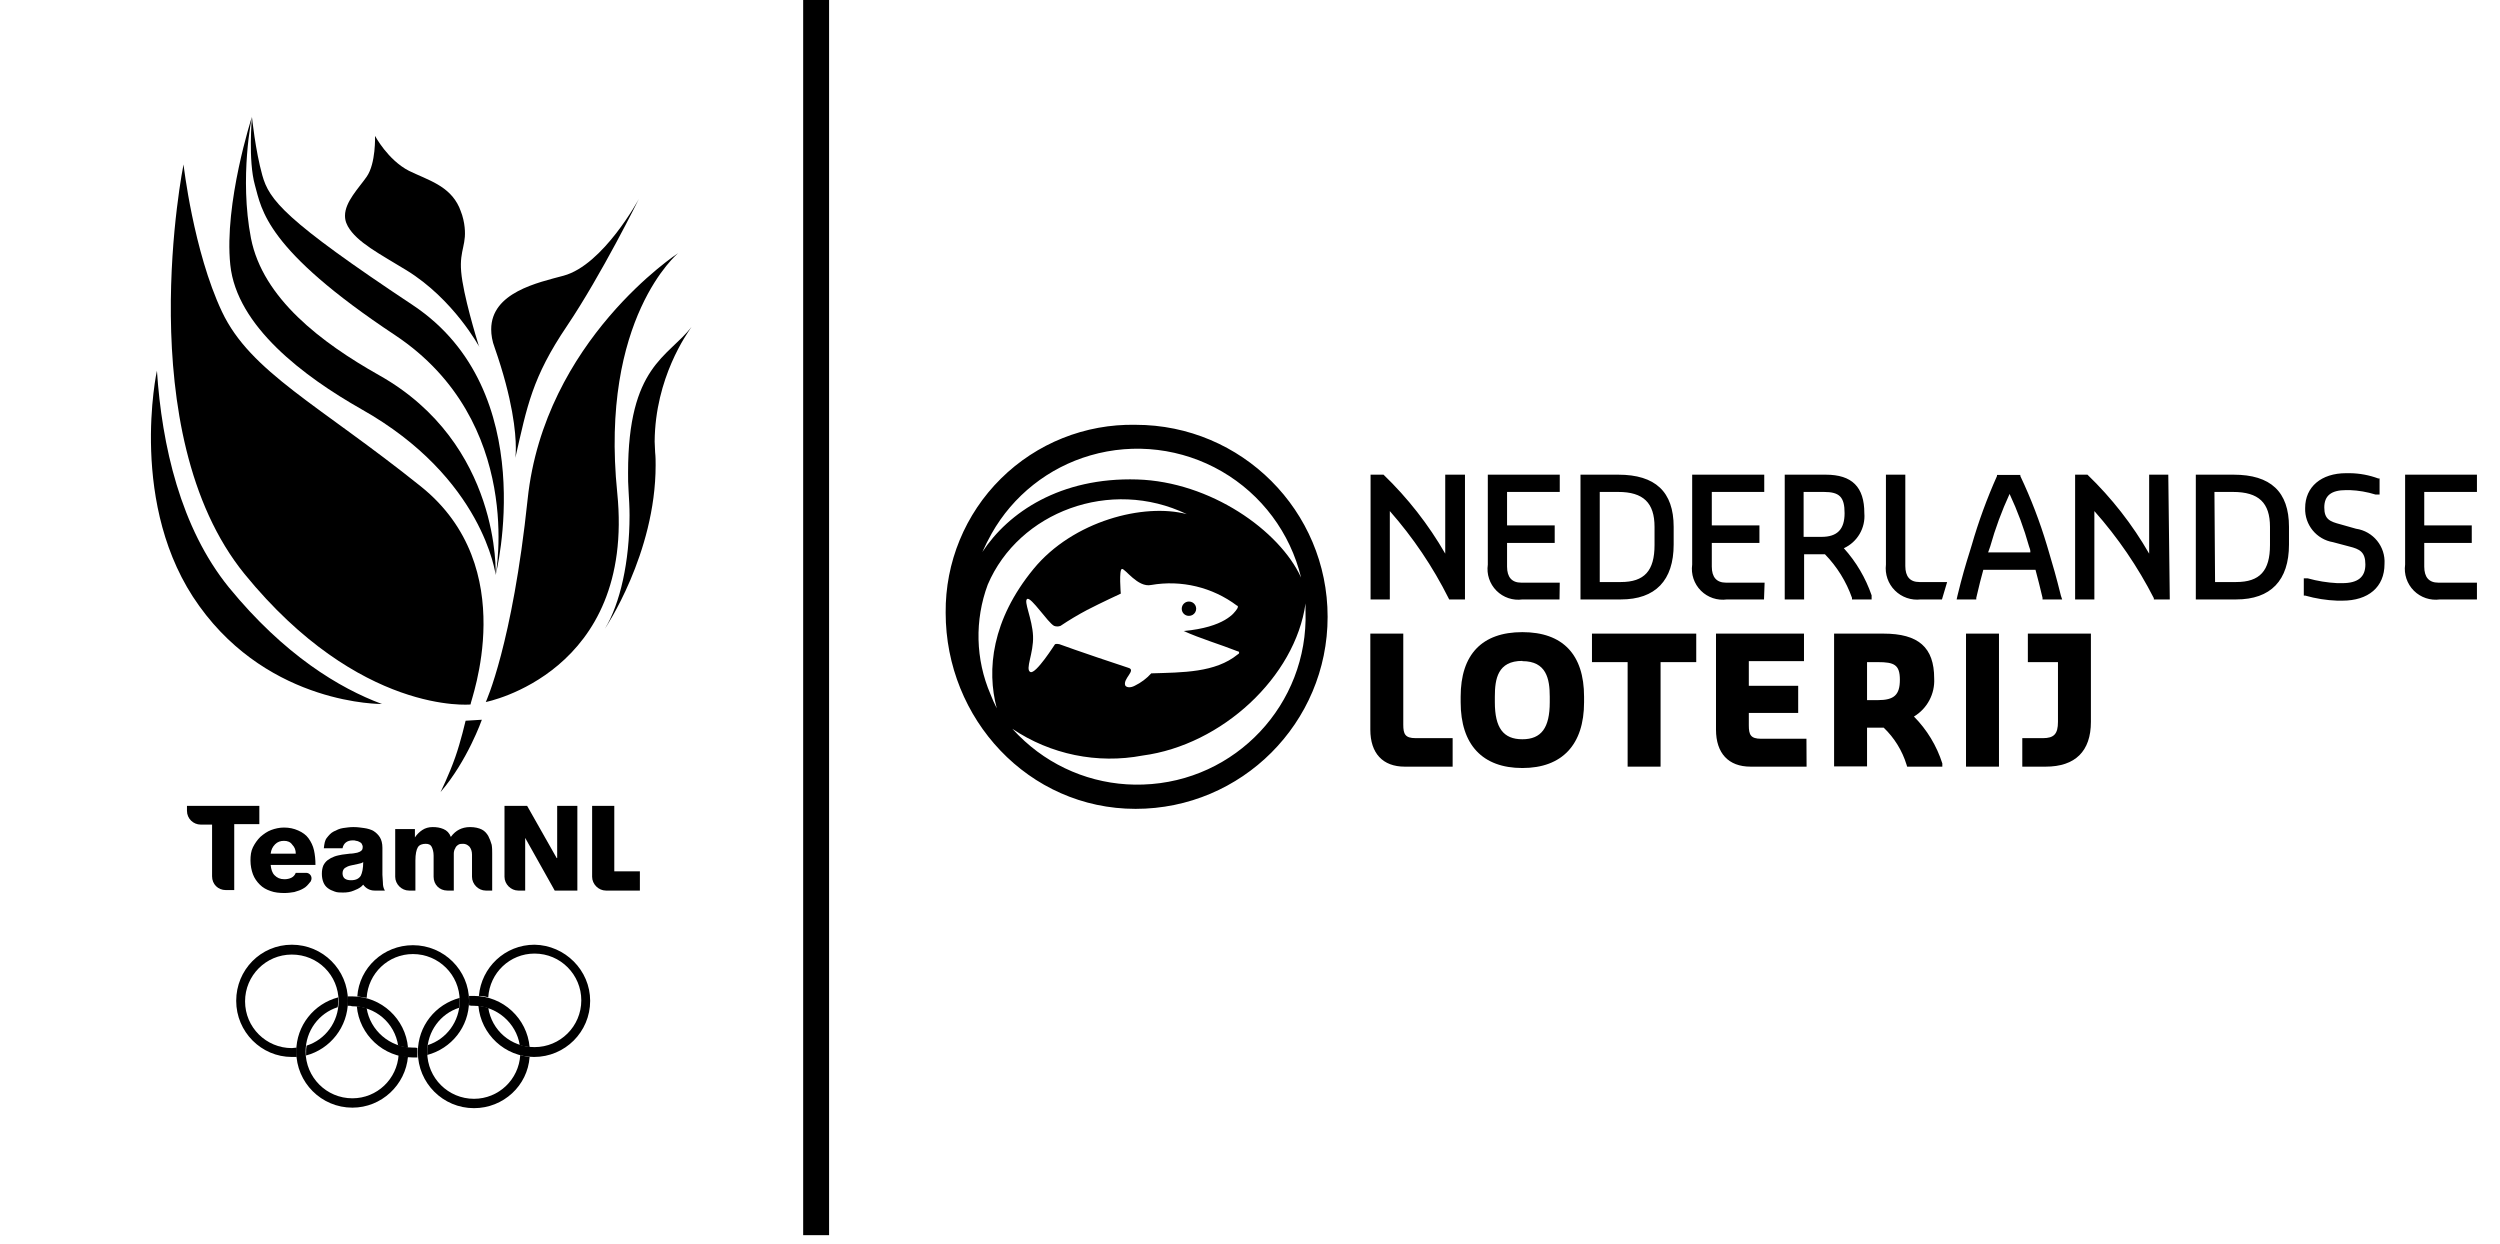
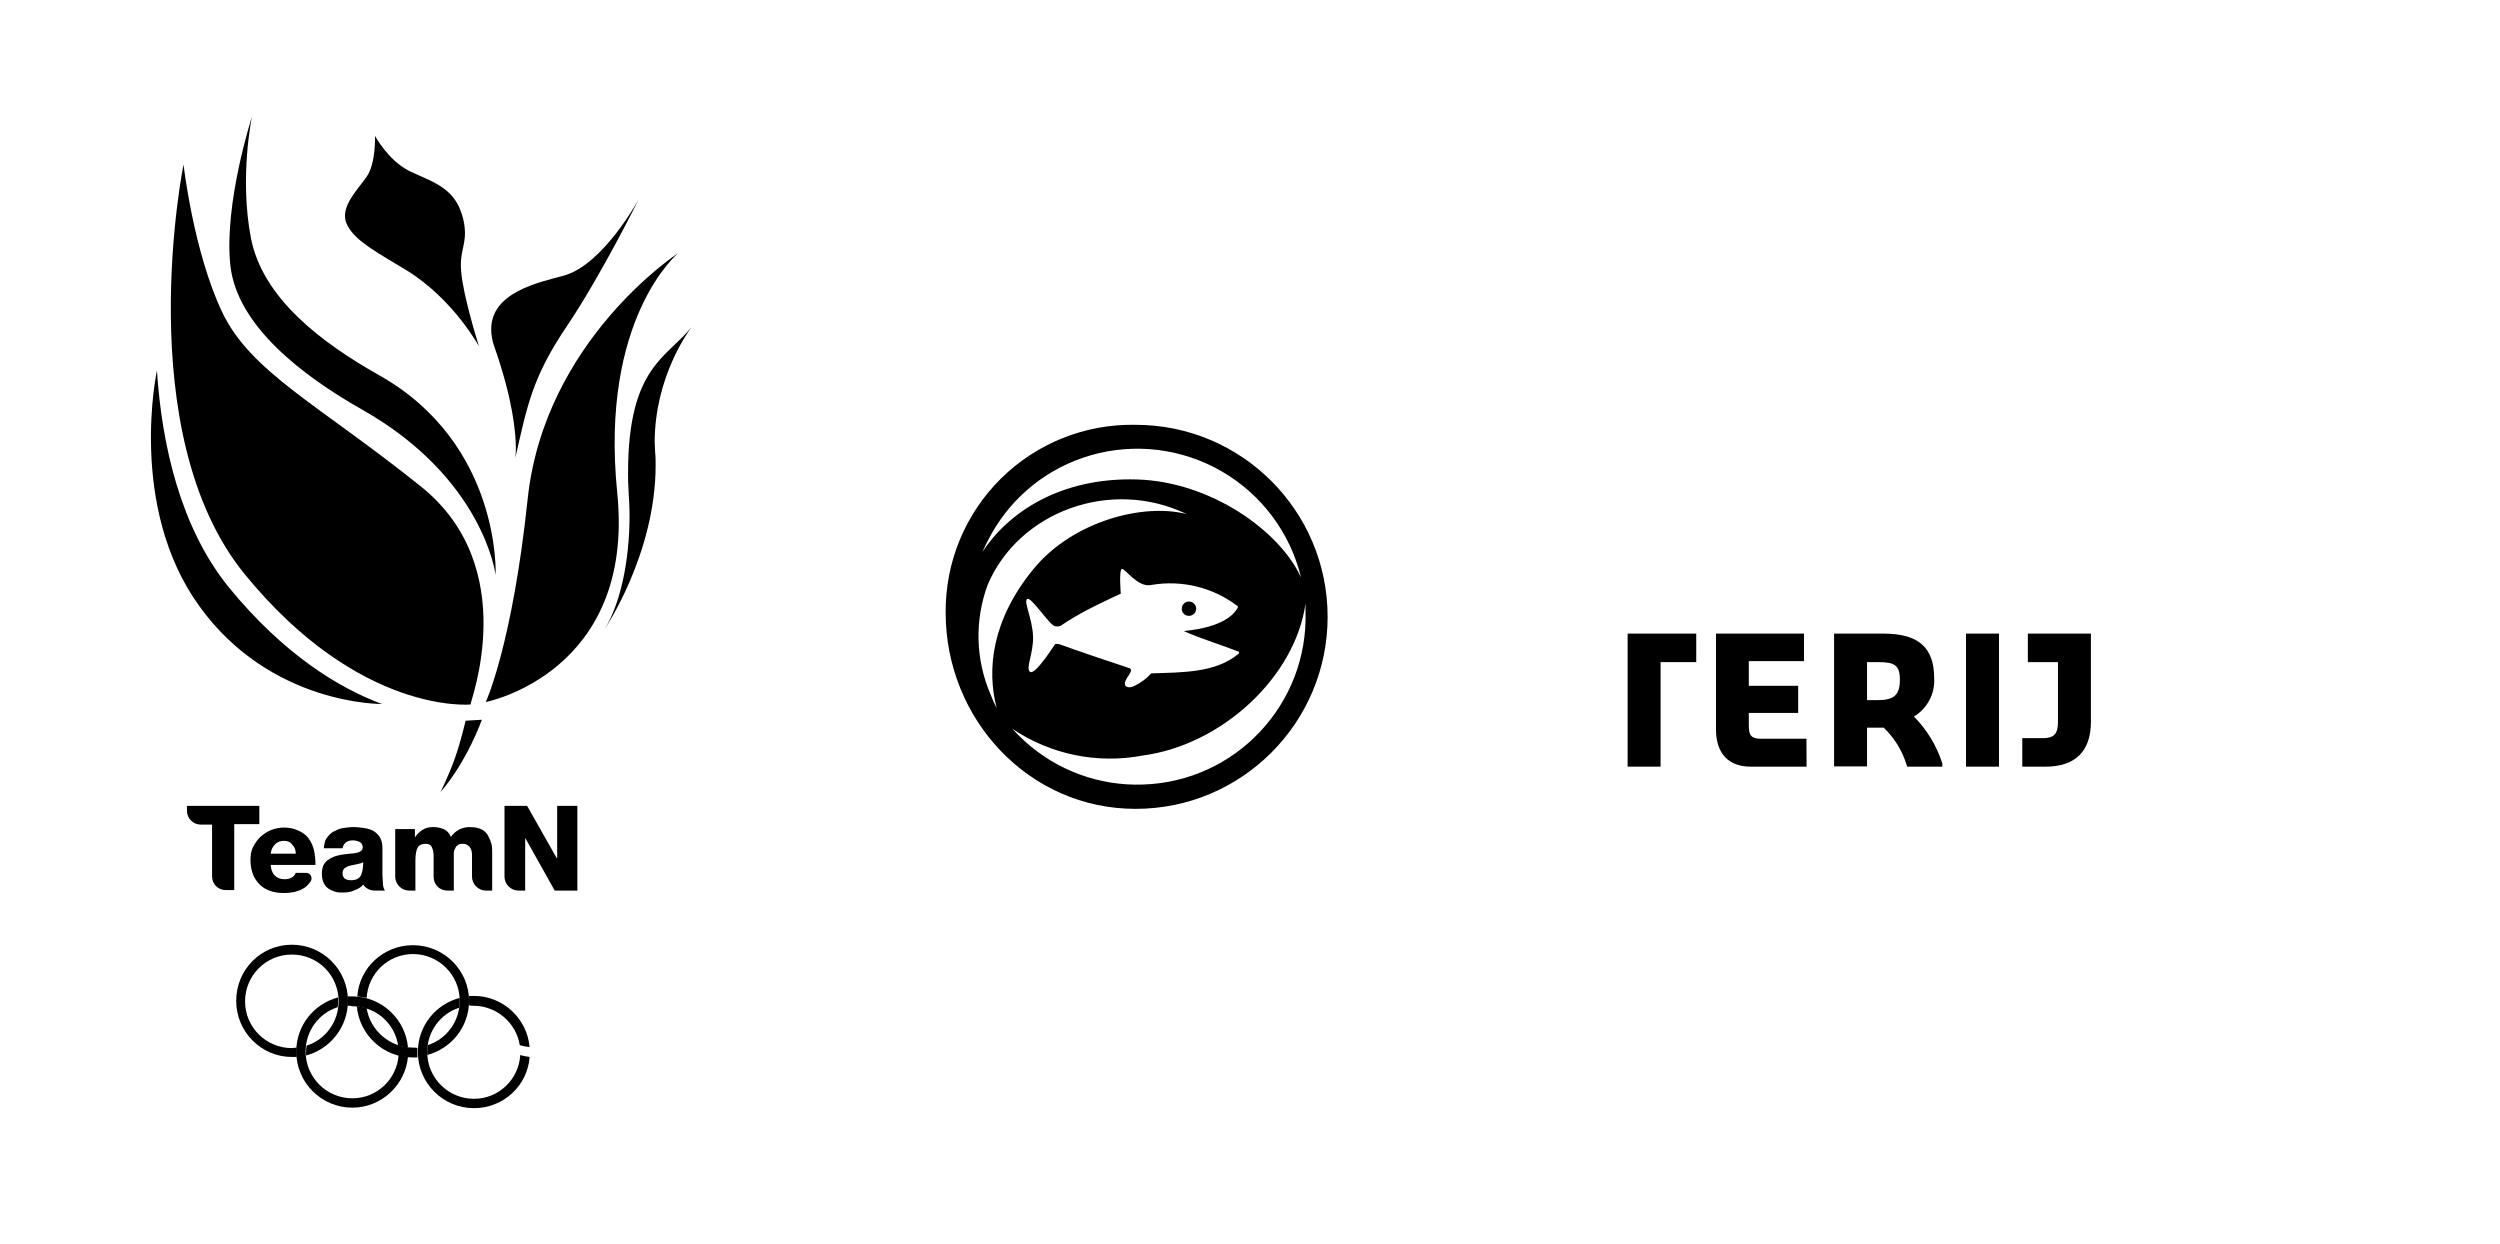
<svg xmlns="http://www.w3.org/2000/svg" width="193" height="96" viewBox="0 0 193 96" fill="none">
  <path d="M35.945 55.64C35.945 55.64 35.565 57.275 35.147 58.453C34.653 59.859 34.007 61.151 34.007 61.151C36.097 58.719 37.199 55.564 37.199 55.564L35.945 55.64ZM15.384 46.785C20.895 54.462 29.484 54.348 29.484 54.348C26.216 53.132 21.959 50.586 17.665 45.341C13.94 40.742 12.496 34.395 12.116 28.619C12.116 28.581 9.836 39.108 15.384 46.785ZM53.389 25.236C51.565 27.593 48.487 28.239 48.487 36.486C48.487 36.942 48.487 37.398 48.525 37.892C48.563 38.538 48.601 39.146 48.601 39.792C48.601 43.365 47.879 46.595 46.701 48.533C46.701 48.533 50.615 42.757 50.615 35.916C50.615 35.612 50.615 35.27 50.577 34.928C50.577 34.661 50.539 34.358 50.539 34.091C50.577 29.151 53.047 25.73 53.389 25.236ZM53.389 25.236L53.428 25.198C53.428 25.198 53.428 25.198 53.389 25.236ZM40.734 38.538C39.556 49.75 37.503 54.196 37.503 54.196C37.503 54.196 49.057 51.954 47.651 38.044C46.282 24.552 52.363 19.535 52.363 19.535C52.363 19.535 42.026 26.262 40.734 38.538ZM49.323 15.355C49.323 15.355 46.587 20.448 43.508 21.284C41.532 21.816 37.921 22.576 37.921 25.426C37.921 25.844 37.997 26.338 38.187 26.832C39.594 30.861 39.822 33.407 39.822 34.586C39.822 35.08 39.784 35.346 39.784 35.346C40.696 31.355 41.076 29.151 43.774 25.16C46.434 21.208 49.323 15.355 49.323 15.355ZM18.881 44.315C27.774 55.222 36.325 54.386 36.325 54.386C36.287 54.158 40.316 43.821 32.487 37.55C24.619 31.241 19.337 28.733 17.133 24.058C14.928 19.383 14.168 12.694 14.168 12.694C14.168 12.694 9.988 33.369 18.881 44.315ZM28.952 10.49C28.952 10.49 29.028 12.618 28.306 13.645C27.698 14.519 26.634 15.583 26.634 16.647C26.634 16.875 26.672 17.103 26.786 17.331C26.824 17.369 26.824 17.445 26.862 17.483C27.546 18.699 29.332 19.611 31.384 20.866C35.033 23.108 37.009 26.794 37.009 26.794C37.009 26.794 37.009 26.756 36.971 26.718C36.781 26.11 35.755 22.766 35.603 20.98C35.451 19.231 36.097 18.889 35.831 17.255C35.793 17.065 35.755 16.837 35.679 16.609C35.603 16.381 35.527 16.191 35.451 16.001C34.691 14.329 33.057 13.911 31.575 13.189C29.94 12.352 28.952 10.49 28.952 10.49Z" fill="black" />
  <path d="M38.263 44.391C38.263 44.391 38.719 34.281 29.256 28.96C24.81 26.452 20.287 23.032 19.375 18.395C18.463 13.682 19.451 9.008 19.451 9.008C19.451 9.008 17.285 15.697 17.779 20.447C18.273 25.198 23.479 29.075 27.888 31.583C37.351 36.904 38.263 44.391 38.263 44.391Z" fill="black" />
-   <path d="M38.264 44.39C38.264 44.39 41.874 30.214 31.879 23.563C21.921 16.95 20.781 15.43 20.249 13.53C19.717 11.629 19.451 9.045 19.451 9.045C19.451 9.045 19.147 12.389 19.679 14.29C20.211 16.19 20.477 19.23 30.51 25.881C40.544 32.57 38.264 44.39 38.264 44.39Z" fill="black" />
-   <path d="M47.423 67.308V62.215H45.712V67.688C45.712 68.258 46.206 68.752 46.776 68.752H49.399V67.269H47.423V67.308Z" fill="black" />
  <path d="M20.059 62.215H14.434V62.595C14.434 63.203 14.928 63.659 15.498 63.659H16.372V67.65C16.372 68.258 16.828 68.714 17.436 68.714H18.083V63.621H20.021V62.215H20.059Z" fill="black" />
  <path d="M37.693 64.534C37.579 64.344 37.427 64.154 37.199 64.04C36.971 63.926 36.667 63.85 36.287 63.85C35.945 63.85 35.679 63.926 35.451 64.04C35.223 64.154 34.995 64.344 34.805 64.61C34.691 64.306 34.501 64.116 34.235 64.002C33.969 63.888 33.703 63.85 33.399 63.85C33.095 63.85 32.829 63.926 32.601 64.078C32.373 64.23 32.182 64.42 32.031 64.648V64.002H30.51V67.688C30.51 68.258 31.004 68.752 31.574 68.752H32.069V66.434C32.069 65.94 32.145 65.598 32.258 65.408C32.373 65.218 32.601 65.142 32.867 65.142C33.095 65.142 33.247 65.218 33.323 65.37C33.399 65.522 33.475 65.75 33.475 66.054V67.688C33.475 68.296 33.931 68.752 34.539 68.752H35.033V66.434C35.033 66.244 35.033 66.054 35.033 65.902C35.033 65.75 35.071 65.598 35.147 65.484C35.185 65.37 35.261 65.294 35.375 65.218C35.489 65.142 35.603 65.142 35.755 65.142C35.945 65.142 36.097 65.218 36.249 65.37C36.363 65.522 36.439 65.712 36.439 65.978V67.688C36.439 68.258 36.933 68.752 37.503 68.752H37.997V65.902C37.997 65.674 37.997 65.446 37.959 65.218C37.883 64.952 37.807 64.762 37.693 64.534Z" fill="black" />
  <path d="M43.014 62.215V66.243H42.976L40.696 62.215H38.947V67.688C38.947 68.258 39.441 68.752 40.012 68.752H40.544V64.685L42.824 68.752H44.572V62.215H43.014Z" fill="black" />
  <path d="M24.239 65.635C24.163 65.293 24.012 64.989 23.821 64.723C23.631 64.457 23.365 64.267 23.023 64.115C22.681 63.963 22.339 63.887 21.921 63.887C21.579 63.887 21.237 63.963 20.933 64.077C20.629 64.191 20.363 64.381 20.097 64.609C19.869 64.837 19.679 65.103 19.527 65.407C19.375 65.711 19.337 66.053 19.337 66.433C19.337 66.813 19.413 67.193 19.527 67.497C19.641 67.801 19.831 68.067 20.059 68.295C20.287 68.523 20.553 68.675 20.895 68.789C21.199 68.903 21.579 68.941 21.959 68.941C22.225 68.941 22.491 68.903 22.719 68.865C22.985 68.789 23.213 68.713 23.403 68.599C23.631 68.485 23.783 68.295 23.935 68.105L23.974 68.067C24.012 67.991 24.049 67.915 24.049 67.801C24.049 67.573 23.859 67.383 23.631 67.383H22.833C22.757 67.573 22.643 67.687 22.491 67.763C22.339 67.839 22.149 67.877 21.959 67.877C21.617 67.877 21.389 67.763 21.199 67.573C21.009 67.383 20.933 67.117 20.895 66.775H24.354C24.354 66.357 24.316 65.977 24.239 65.635ZM20.895 65.901C20.933 65.597 21.047 65.369 21.237 65.179C21.427 64.989 21.655 64.913 21.921 64.913C22.187 64.913 22.415 64.989 22.567 65.217C22.757 65.407 22.833 65.635 22.833 65.901H20.895Z" fill="black" />
  <path d="M29.56 68.144C29.56 67.916 29.522 67.726 29.522 67.536V65.446C29.522 65.104 29.446 64.838 29.332 64.648C29.218 64.458 29.028 64.268 28.838 64.154C28.648 64.04 28.382 63.964 28.116 63.926C27.85 63.888 27.584 63.85 27.28 63.85C27.014 63.85 26.748 63.888 26.482 63.926C26.216 63.964 25.988 64.078 25.76 64.192C25.532 64.306 25.38 64.496 25.228 64.686C25.076 64.876 25.038 65.142 25 65.484H26.444C26.52 65.104 26.786 64.876 27.242 64.876C27.318 64.876 27.394 64.876 27.508 64.914C27.584 64.914 27.66 64.952 27.736 64.99C27.812 65.028 27.888 65.066 27.926 65.142C27.964 65.218 28.002 65.294 28.002 65.37C28.002 65.522 27.964 65.636 27.888 65.674C27.812 65.75 27.698 65.788 27.584 65.826C27.394 65.864 27.204 65.902 27.014 65.902C26.824 65.94 26.596 65.94 26.406 65.978C26.216 66.016 25.988 66.054 25.798 66.13C25.608 66.206 25.456 66.282 25.304 66.396C25.152 66.51 25.038 66.662 24.962 66.814C24.886 67.004 24.848 67.194 24.848 67.46C24.848 67.688 24.886 67.916 24.962 68.106C25.038 68.296 25.152 68.448 25.304 68.562C25.456 68.676 25.608 68.752 25.836 68.828C26.026 68.904 26.254 68.904 26.482 68.904C26.786 68.904 27.052 68.866 27.318 68.752C27.508 68.676 27.698 68.6 27.888 68.448C27.926 68.41 27.926 68.41 27.964 68.372C28.002 68.334 28.002 68.334 28.04 68.296C28.23 68.562 28.534 68.752 28.914 68.752H29.712C29.598 68.562 29.56 68.372 29.56 68.144ZM27.85 67.612C27.698 67.84 27.47 67.954 27.09 67.954C26.9 67.954 26.748 67.916 26.634 67.84C26.52 67.764 26.444 67.612 26.444 67.422C26.444 67.232 26.52 67.08 26.634 67.004C26.748 66.928 26.9 66.852 27.09 66.814C27.28 66.776 27.432 66.738 27.622 66.7C27.812 66.662 27.964 66.624 28.04 66.548C28.04 67.042 27.964 67.384 27.85 67.612Z" fill="black" />
  <path d="M26.862 77.264C26.862 74.87 24.924 72.932 22.529 72.932C20.135 72.932 18.235 74.87 18.235 77.264C18.235 79.659 20.173 81.597 22.529 81.597C22.643 81.597 22.795 81.597 22.909 81.597C22.909 81.483 22.909 81.369 22.909 81.255C22.909 81.141 22.909 80.989 22.909 80.875C22.795 80.875 22.643 80.913 22.529 80.913C20.553 80.913 18.919 79.317 18.919 77.302C18.919 75.326 20.515 73.692 22.529 73.692C24.544 73.692 26.14 75.288 26.14 77.302C26.14 78.898 25.114 80.267 23.669 80.723C23.631 80.913 23.631 81.065 23.631 81.255C23.631 81.331 23.631 81.407 23.631 81.483C25.494 80.989 26.862 79.278 26.862 77.264Z" fill="black" />
-   <path d="M45.56 77.264C45.56 79.659 43.622 81.597 41.228 81.597C38.986 81.597 37.123 79.849 36.933 77.644C37.199 77.682 37.427 77.72 37.693 77.796C37.959 79.544 39.441 80.837 41.266 80.837C43.242 80.837 44.876 79.24 44.876 77.226C44.876 75.25 43.28 73.616 41.266 73.616C39.365 73.616 37.807 75.098 37.693 76.998C37.465 76.922 37.237 76.884 36.971 76.884C37.161 74.68 38.986 72.932 41.266 72.932C43.622 72.97 45.56 74.908 45.56 77.264Z" fill="black" />
  <path d="M26.824 77.644C26.824 77.53 26.824 77.378 26.824 77.264C26.824 77.15 26.824 77.036 26.824 76.922C26.938 76.922 27.09 76.922 27.204 76.922C29.446 76.922 31.308 78.67 31.498 80.874C31.232 80.836 31.004 80.798 30.738 80.722C30.472 78.974 28.99 77.682 27.166 77.682C27.09 77.644 26.976 77.644 26.824 77.644ZM31.498 81.558C31.308 83.763 29.446 85.511 27.204 85.511C24.809 85.511 22.871 83.573 22.871 81.178C22.871 79.164 24.239 77.492 26.102 76.998C26.102 77.074 26.102 77.15 26.102 77.226C26.102 77.416 26.102 77.606 26.064 77.758C24.619 78.214 23.593 79.582 23.593 81.178C23.593 83.155 25.19 84.789 27.204 84.789C29.104 84.789 30.662 83.307 30.776 81.406C31.042 81.52 31.27 81.558 31.498 81.558Z" fill="black" />
  <path d="M36.553 77.645C38.339 77.645 39.86 78.975 40.126 80.685C40.354 80.761 40.62 80.799 40.886 80.837C40.696 78.633 38.834 76.885 36.591 76.885C36.477 76.885 36.325 76.885 36.211 76.885C36.211 76.999 36.211 77.113 36.211 77.227C36.211 77.341 36.211 77.493 36.211 77.607C36.325 77.645 36.439 77.645 36.553 77.645ZM40.164 81.445C40.05 83.346 38.491 84.828 36.591 84.828C34.615 84.828 32.981 83.232 32.981 81.217C32.981 79.621 34.007 78.253 35.451 77.797C35.489 77.607 35.489 77.455 35.489 77.265C35.489 77.189 35.489 77.113 35.489 77.037C33.627 77.531 32.259 79.203 32.259 81.217C32.259 83.612 34.197 85.55 36.591 85.55C38.871 85.55 40.734 83.802 40.886 81.597C40.62 81.559 40.392 81.521 40.164 81.445Z" fill="black" />
  <path d="M31.878 72.969C29.598 72.969 27.736 74.717 27.584 76.921C27.812 76.959 28.078 76.997 28.306 77.035C28.42 75.135 29.978 73.653 31.878 73.653C33.855 73.653 35.489 75.249 35.489 77.263C35.489 78.86 34.463 80.228 33.019 80.684C32.981 80.874 32.981 81.026 32.981 81.216C32.981 81.292 32.981 81.368 32.981 81.444C34.843 80.95 36.211 79.278 36.211 77.263C36.211 74.907 34.273 72.969 31.878 72.969ZM31.878 80.874C30.092 80.874 28.572 79.544 28.306 77.833C28.078 77.757 27.812 77.719 27.546 77.681C27.736 79.886 29.598 81.634 31.84 81.634C31.954 81.634 32.107 81.634 32.221 81.634C32.221 81.52 32.221 81.406 32.221 81.292C32.221 81.178 32.221 81.026 32.221 80.912C32.145 80.874 32.031 80.874 31.878 80.874Z" fill="black" />
-   <path d="M62.005 0V95.355H64.005V0H62.005Z" fill="black" mask="url(#path-1-inside-1_685_33032)" />
  <g clip-path="url(#clip0_685_33032)">
-     <path d="M113.096 46.277H111.877L111.829 46.181C110.613 43.754 109.089 41.493 107.294 39.455V46.277H105.808V36.645H106.761H106.808C108.675 38.443 110.279 40.495 111.572 42.742V36.645H113.096V46.277ZM167.507 46.277H166.277V46.181C165.038 43.754 163.495 41.494 161.685 39.455V46.277H160.199V36.645H161.152C163.019 38.443 164.623 40.495 165.915 42.742V36.645H167.392L167.507 46.277ZM120.394 46.277H117.536C116.797 46.38 116.053 46.13 115.527 45.602C115 45.073 114.753 44.328 114.859 43.59V36.645H120.413V37.978H116.345V40.56H120.023V41.913H116.345V43.742C116.345 44.562 116.717 44.981 117.441 44.981H120.413L120.394 46.277ZM125.129 46.277H122.014V36.645H124.929C127.787 36.645 129.207 37.959 129.207 40.675V42.037C129.207 44.809 127.797 46.277 125.129 46.277ZM123.5 44.933H125.129C126.949 44.933 127.73 44.066 127.73 42.075V40.675C127.73 38.817 126.863 37.978 124.929 37.978H123.5V44.933ZM136.181 46.277H133.323C132.583 46.379 131.839 46.129 131.311 45.602C130.783 45.074 130.533 44.329 130.636 43.59V36.645H136.2V37.978H132.151V40.56H135.828V41.913H132.151V43.742C132.151 44.562 132.522 44.981 133.246 44.981H136.228L136.181 46.277ZM144.46 46.277H142.974V46.153C142.53 44.894 141.818 43.746 140.887 42.79H139.277V46.277H137.781V36.645H140.944C142.983 36.645 143.927 37.597 143.927 39.617C144.023 40.762 143.39 41.845 142.345 42.323C143.298 43.379 144.027 44.617 144.489 45.962V46.277H144.46ZM139.239 41.446H140.621C141.84 41.446 142.402 40.865 142.402 39.617C142.402 38.369 142.012 37.978 140.811 37.978H139.239V41.446ZM149.919 46.277H148.28C147.545 46.363 146.81 46.108 146.286 45.584C145.762 45.061 145.507 44.326 145.594 43.59V36.645H147.09V43.695C147.09 44.514 147.452 44.933 148.176 44.933H150.319L149.919 46.277ZM159.199 46.277H157.684V46.153C157.493 45.343 157.331 44.695 157.141 43.99H153.111C152.939 44.609 152.787 45.21 152.568 46.153V46.277H151.053L151.12 45.972C151.472 44.524 151.739 43.619 152.072 42.561L152.215 42.094C152.74 40.269 153.393 38.483 154.168 36.749V36.664H155.969V36.749C156.79 38.483 157.478 40.276 158.027 42.113L158.151 42.532C158.484 43.647 158.741 44.524 159.103 45.991L159.199 46.277ZM153.482 42.647H156.741V42.551C156.741 42.428 156.684 42.313 156.645 42.19C156.256 40.798 155.752 39.44 155.14 38.131C154.536 39.442 154.035 40.799 153.644 42.19L153.482 42.647ZM172.632 46.277H169.517V36.645H172.432C175.29 36.645 176.71 37.959 176.71 40.675V42.037C176.71 44.809 175.3 46.277 172.632 46.277ZM171.003 44.933H172.632C174.461 44.933 175.243 44.066 175.243 42.075V40.675C175.243 38.817 174.376 37.978 172.384 37.978H170.955L171.003 44.933ZM180.826 46.372H180.435C179.6 46.341 178.771 46.209 177.967 45.981H177.853V44.648H178.158C178.901 44.855 179.665 44.979 180.435 45.019H180.826C182.026 45.019 182.607 44.552 182.607 43.581C182.607 42.609 182.169 42.389 181.369 42.19L180.111 41.856C178.833 41.642 177.911 40.512 177.958 39.217C177.958 37.588 179.196 36.53 181.121 36.53H181.407C182.159 36.539 182.903 36.678 183.608 36.94H183.703V38.178H183.388C182.746 37.978 182.08 37.863 181.407 37.836H181.121C179.968 37.836 179.435 38.264 179.435 39.179C179.435 40.093 179.873 40.265 180.673 40.475L181.883 40.818C183.215 41.013 184.173 42.199 184.084 43.542C184.084 45.324 182.836 46.372 180.826 46.372ZM191.22 46.277H188.362C187.622 46.379 186.878 46.129 186.35 45.602C185.822 45.074 185.572 44.329 185.675 43.59V36.645H191.22V37.978H187.152V40.56H190.82V41.913H187.152V43.742C187.152 44.562 187.514 44.981 188.238 44.981H191.22V46.277ZM112.144 59.186H108.447C106.751 59.186 105.789 58.157 105.789 56.328V48.916H108.333V55.937C108.333 56.661 108.466 56.985 109.285 56.985H112.144V59.186ZM117.526 59.291C114.449 59.291 112.763 57.49 112.763 54.213V53.784C112.763 50.526 114.411 48.801 117.526 48.801C120.642 48.801 122.29 50.526 122.29 53.784V54.213C122.29 57.49 120.594 59.291 117.526 59.291ZM117.526 51.021C115.621 51.021 115.402 52.412 115.402 53.784V54.213C115.402 56.195 116.059 57.071 117.526 57.071C118.994 57.071 119.641 56.185 119.641 54.213V53.784C119.641 52.412 119.384 51.04 117.526 51.04V51.021Z" fill="black" />
-     <path d="M128.196 59.185H125.653V51.116H122.9V48.915H130.95V51.116H128.196V59.185Z" fill="black" />
+     <path d="M128.196 59.185H125.653V51.116V48.915H130.95V51.116H128.196V59.185Z" fill="black" />
    <path d="M139.468 59.185H135.133C133.446 59.185 132.475 58.157 132.475 56.327V48.915H139.268V51.04H135.009V52.945H138.82V55.041H135.009V55.994C135.009 56.718 135.142 57.032 135.962 57.032H139.458L139.468 59.185ZM147.232 59.185L147.185 59.033C146.851 57.946 146.244 56.962 145.422 56.175H144.136V59.166H141.592V48.915H145.403C148.109 48.915 149.319 49.982 149.319 52.373C149.384 53.568 148.782 54.701 147.756 55.317C148.763 56.334 149.514 57.575 149.948 58.938V59.185H147.232ZM144.136 54.05H144.974C146.232 54.05 146.67 53.641 146.67 52.478C146.67 51.316 146.232 51.116 144.974 51.116H144.136V54.05Z" fill="black" />
    <path d="M154.321 59.185H151.776V48.915H154.321V59.185Z" fill="black" />
    <path d="M157.922 59.186H156.121V56.985H157.712C158.57 56.985 158.875 56.661 158.875 55.728V51.117H156.55V48.916H161.418V55.728C161.418 57.995 160.209 59.186 157.922 59.186ZM91.793 47.544C91.991 47.544 92.173 47.438 92.272 47.267C92.37 47.096 92.37 46.886 92.272 46.715C92.173 46.544 91.991 46.439 91.793 46.439C91.647 46.436 91.505 46.492 91.4 46.594C91.294 46.696 91.234 46.835 91.231 46.982C91.226 47.132 91.283 47.278 91.39 47.385C91.496 47.492 91.642 47.549 91.793 47.544Z" fill="black" />
    <path d="M87.668 32.795C83.782 32.717 80.031 34.216 77.269 36.95C74.507 39.683 72.969 43.419 73.005 47.305C73.005 55.498 79.398 62.444 87.668 62.444C95.855 62.444 102.492 55.807 102.492 47.619C102.492 39.432 95.855 32.795 87.668 32.795ZM76.55 41.198C78.203 38.265 80.939 36.097 84.171 35.158C87.583 34.166 91.251 34.612 94.325 36.394C97.398 38.175 99.609 41.136 100.444 44.59C98.786 40.95 93.432 37.187 87.792 37.015C81.866 36.834 77.845 39.55 75.835 42.617C76.026 42.189 76.321 41.598 76.55 41.198ZM87.106 51.554C87.058 51.554 82.666 50.068 81.79 49.734C81.551 49.677 81.456 49.734 81.447 49.734C81.437 49.734 79.96 52.088 79.541 51.878C79.122 51.668 79.808 50.43 79.751 49.096C79.694 47.762 78.998 46.4 79.303 46.238C79.608 46.076 80.875 48.038 81.37 48.315C81.533 48.379 81.713 48.379 81.875 48.315C82.533 47.873 83.214 47.466 83.914 47.095C85 46.533 86.525 45.828 86.525 45.828C86.525 45.828 86.372 43.98 86.61 43.923C86.849 43.865 87.83 45.38 88.868 45.161C91.201 44.755 93.597 45.331 95.49 46.752C95.49 46.752 95.566 46.752 95.566 46.848C95.558 46.906 95.535 46.962 95.499 47.01C95.299 47.314 94.547 48.42 91.383 48.715C92.66 49.296 94.242 49.763 95.537 50.277C95.537 50.277 95.652 50.277 95.661 50.373C95.671 50.468 95.585 50.496 95.547 50.525C93.813 51.935 91.317 51.907 88.878 51.983C88.52 52.378 88.09 52.701 87.611 52.935C87.268 53.117 86.992 53.078 86.877 52.935C86.639 52.411 87.763 51.735 87.106 51.554ZM76.95 54.679C76.768 54.326 76.606 53.963 76.464 53.593C75.308 50.905 75.234 47.875 76.254 45.133C78.646 39.512 85.734 36.853 91.622 39.693C88.325 38.816 82.838 40.207 79.789 43.923C76.559 47.858 76.159 51.706 76.95 54.679ZM88.249 60.567C84.879 60.688 81.596 59.484 79.103 57.213C78.77 56.911 78.452 56.593 78.15 56.261C81.1 58.248 84.716 58.991 88.211 58.328C94.328 57.518 99.996 52.259 100.787 46.581C100.787 46.79 100.787 47 100.787 47.21C101.006 54.358 95.397 60.334 88.249 60.567Z" fill="black" />
  </g>
  <defs>
    <clipPath id="clip0_685_33032">
      <rect width="119.091" height="87.333" fill="white" transform="translate(73.005 4.011)" />
    </clipPath>
  </defs>
</svg>